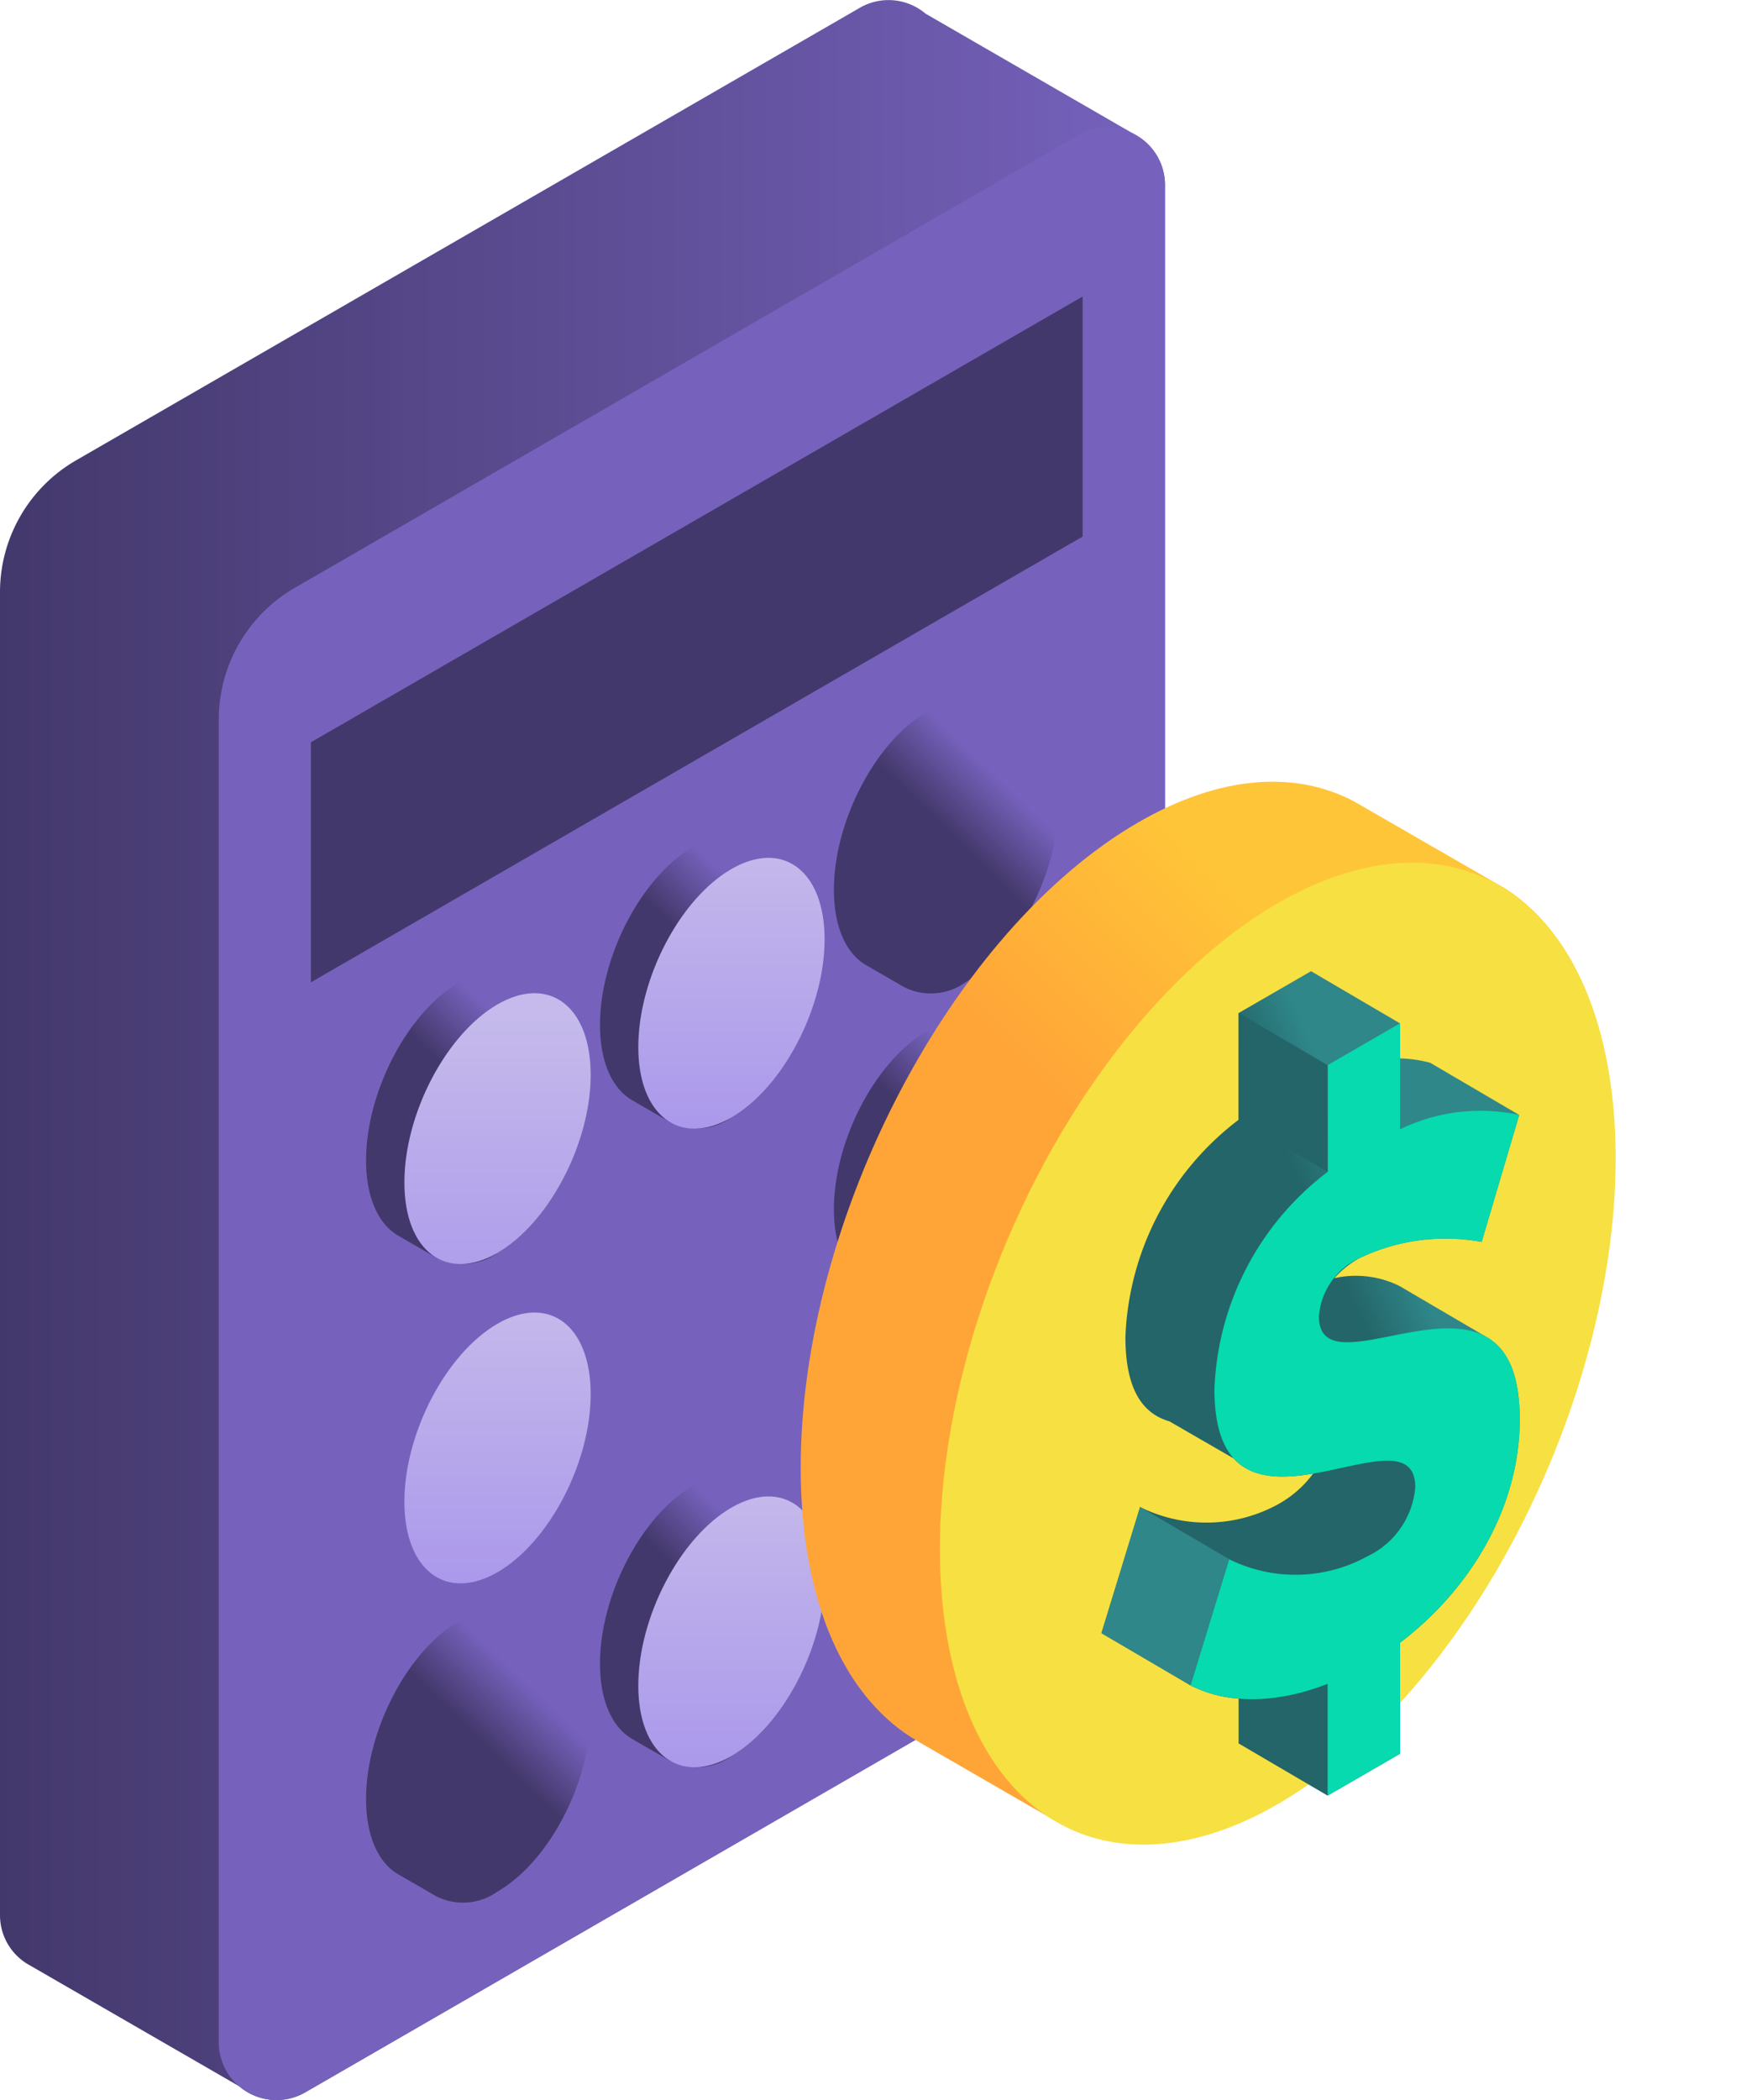
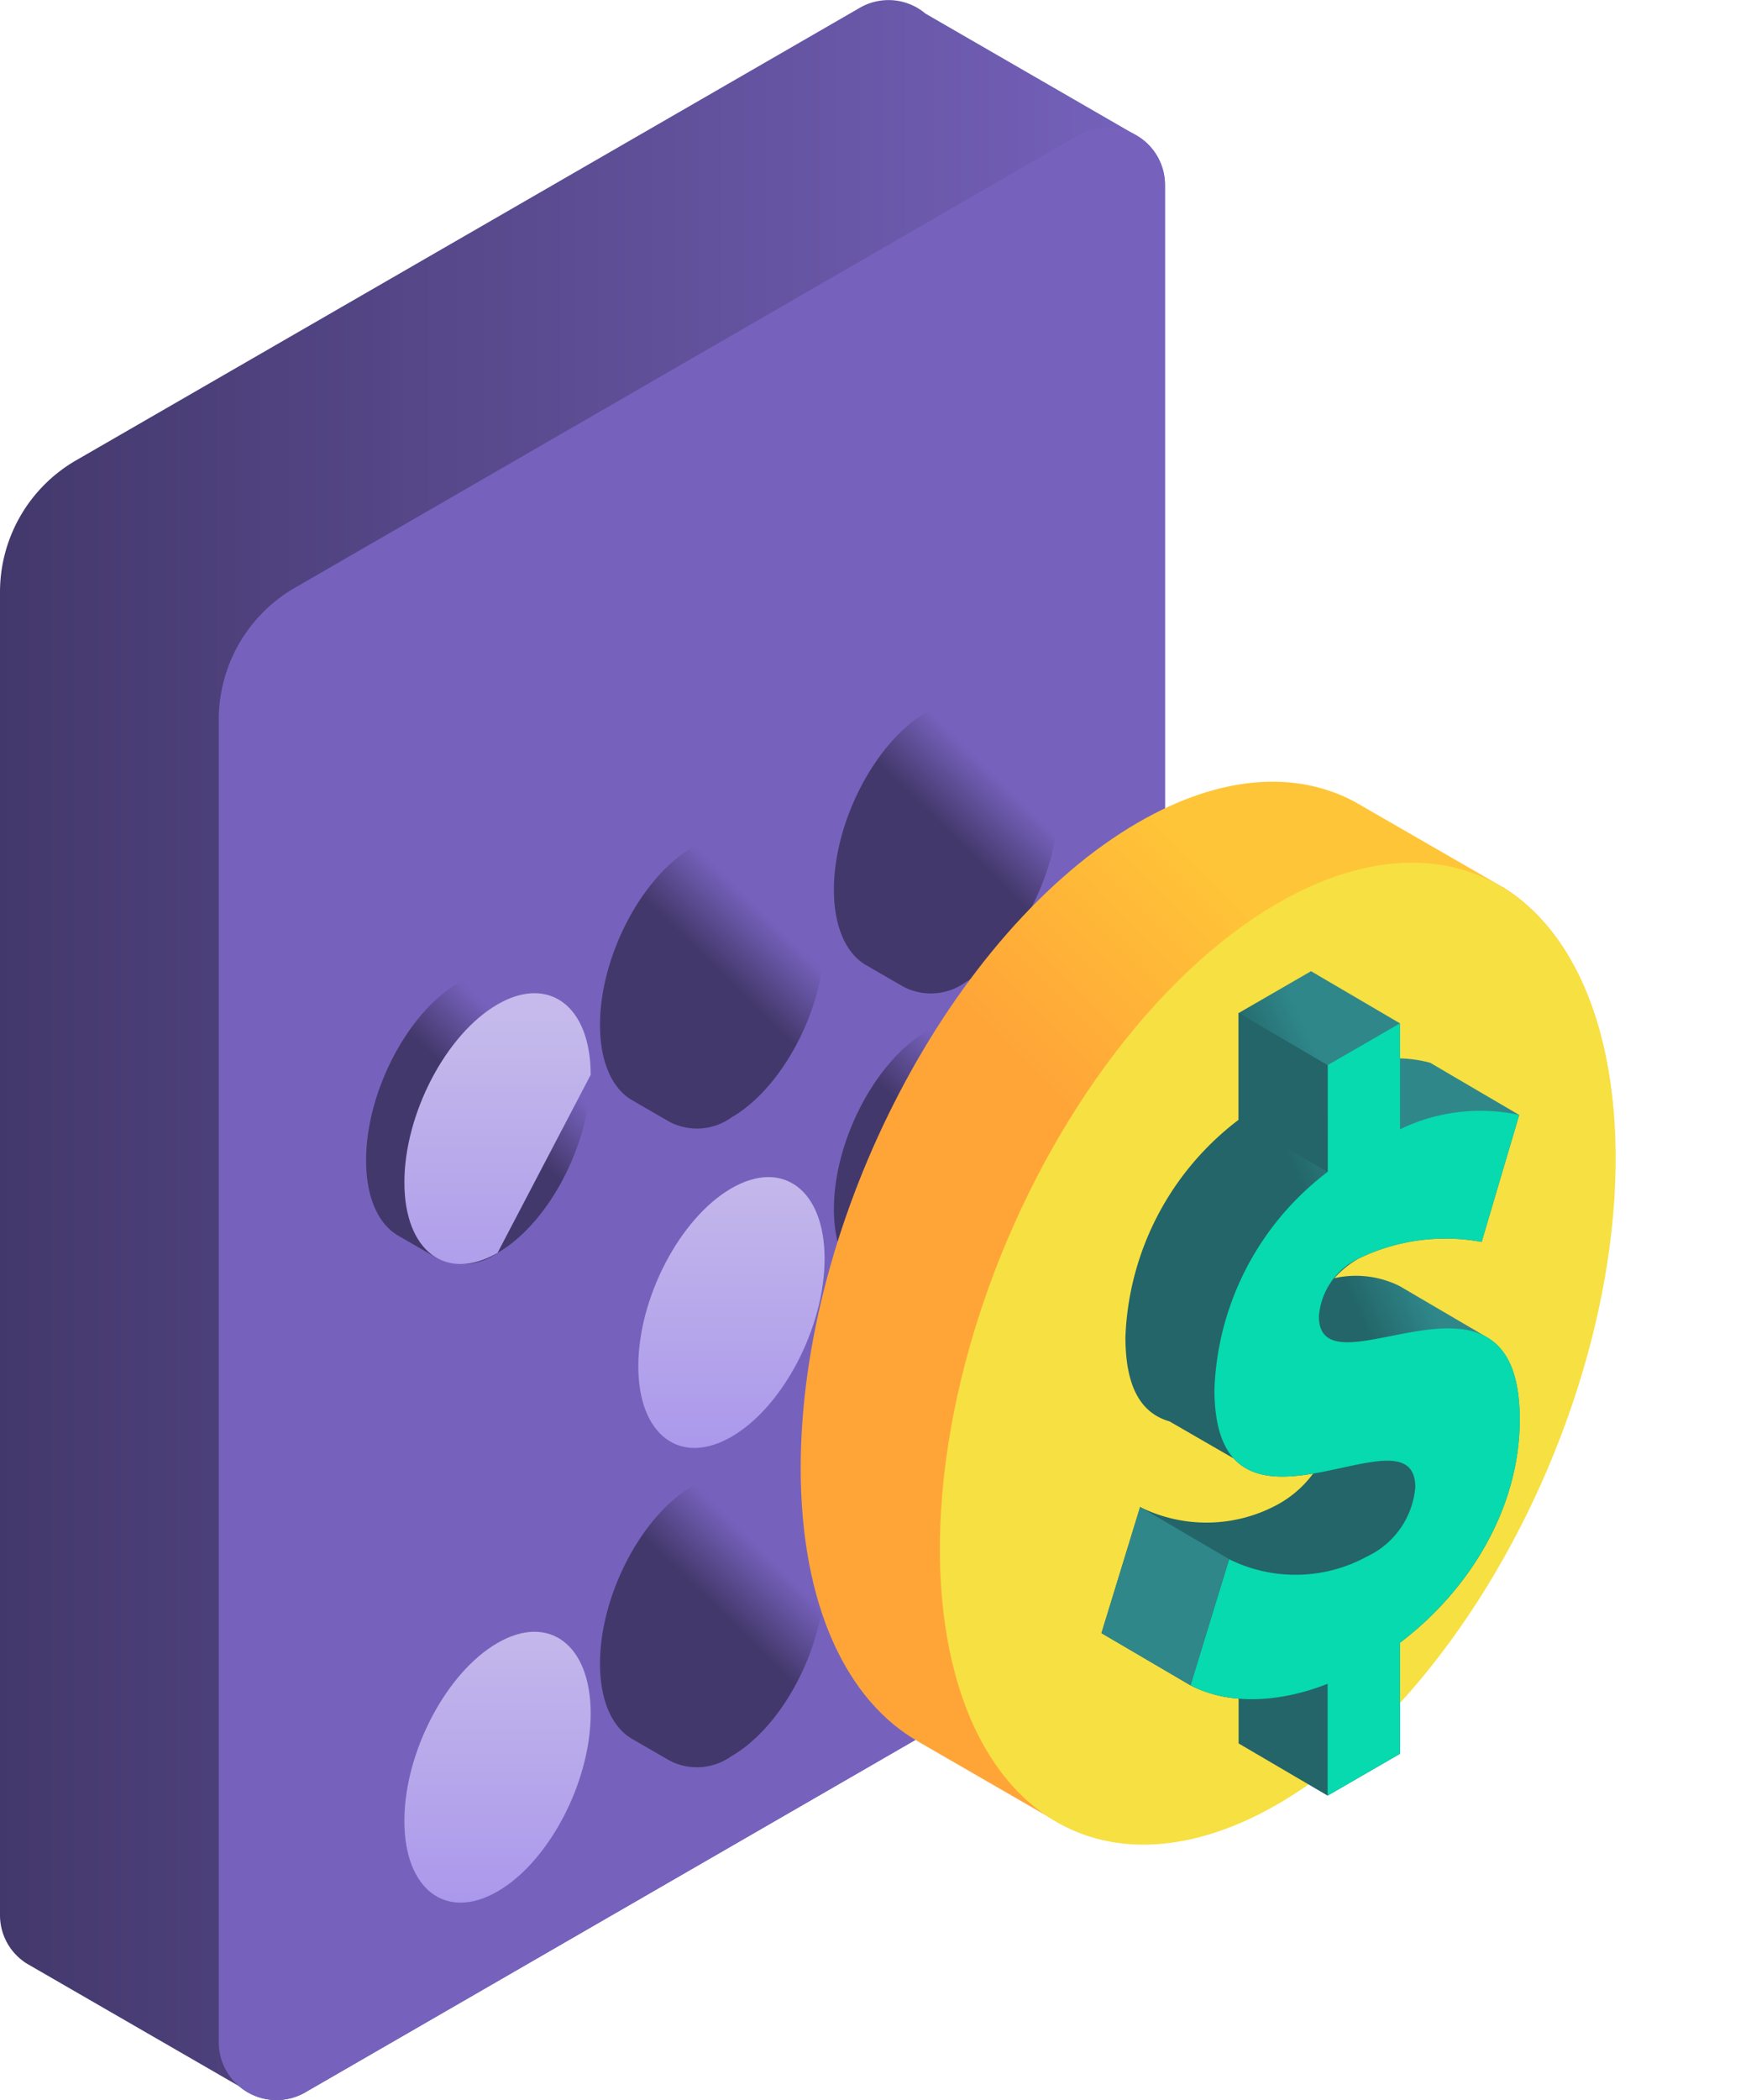
<svg xmlns="http://www.w3.org/2000/svg" xmlns:xlink="http://www.w3.org/1999/xlink" width="100.457" height="120.439" viewBox="0 0 100.457 120.439">
  <defs>
    <linearGradient id="linear-gradient" y1="0.5" x2="1" y2="0.5" gradientUnits="objectBoundingBox">
      <stop offset="0" stop-color="#43386b" />
      <stop offset="1" stop-color="#7662bd" />
    </linearGradient>
    <linearGradient id="linear-gradient-2" x1="0.528" y1="0.463" x2="0.699" y2="0.236" xlink:href="#linear-gradient" />
    <linearGradient id="linear-gradient-3" x1="0.5" y1="1.171" x2="0.5" y2="0.139" gradientUnits="objectBoundingBox">
      <stop offset="0" stop-color="#a996eb" />
      <stop offset="1" stop-color="#c5baeb" />
    </linearGradient>
    <linearGradient id="linear-gradient-4" x1="0.528" y1="0.463" x2="0.699" y2="0.236" xlink:href="#linear-gradient" />
    <linearGradient id="linear-gradient-5" x1="0.5" y1="1" x2="0.5" y2="0" xlink:href="#linear-gradient-3" />
    <linearGradient id="linear-gradient-6" x1="0.528" y1="0.463" x2="0.699" y2="0.236" xlink:href="#linear-gradient" />
    <linearGradient id="linear-gradient-12" x1="0.528" y1="0.463" x2="0.699" y2="0.236" xlink:href="#linear-gradient" />
    <linearGradient id="linear-gradient-20" x1="0.528" y1="0.463" x2="0.699" y2="0.236" gradientUnits="objectBoundingBox">
      <stop offset="0" stop-color="#ffa538" />
      <stop offset="1" stop-color="#ffc538" />
    </linearGradient>
    <linearGradient id="linear-gradient-21" x1="0.614" y1="0.418" x2="0.717" y2="0.327" gradientUnits="objectBoundingBox">
      <stop offset="0" stop-color="#236568" />
      <stop offset="1" stop-color="#2f878a" />
    </linearGradient>
  </defs>
  <g id="price" transform="translate(-59.043 0)">
    <g id="Group_584" data-name="Group 584" transform="translate(59.043 0)">
      <path id="Path_4343" data-name="Path 4343" d="M124.143,7.713v0l-12-6.93a3.289,3.289,0,0,0-3.777-.333L63.406,26.4a8.727,8.727,0,0,0-4.363,7.558v75.857a3.27,3.27,0,0,0,1.546,2.795l0,0,.056.032.112.065,12.022,6.941a3.289,3.289,0,0,0,3.782.337l44.957-25.956a8.727,8.727,0,0,0,4.363-7.558V10.621a3.277,3.277,0,0,0-1.738-2.908Z" transform="translate(-59.043 0)" fill="url(#linear-gradient)" />
      <path id="Path_4344" data-name="Path 4344" d="M116.766,57.46,161.723,31.5a3.31,3.31,0,0,1,4.965,2.867v75.857a8.727,8.727,0,0,1-4.363,7.558l-44.957,25.956a3.31,3.31,0,0,1-4.965-2.867V65.017A8.727,8.727,0,0,1,116.766,57.46Z" transform="translate(-99.851 -23.751)" fill="#7662bd" />
-       <path id="Path_4345" data-name="Path 4345" d="M134.859,97.848l44.277-25.564V86.051l-44.277,25.563Z" transform="translate(-117.025 -55.28)" fill="#43386b" />
      <g id="Group_575" data-name="Group 575" transform="translate(21.003 55.693)">
        <path id="Path_4346" data-name="Path 4346" d="M159.431,238.421h0l-2.345-1.35h0a3.46,3.46,0,0,0-3.412.328c-2.951,1.7-5.344,6.275-5.344,10.21,0,2.163.724,3.682,1.866,4.33v0l2.142,1.237,0,0a3.4,3.4,0,0,0,3.531-.259c2.951-1.7,5.344-6.275,5.344-10.21,0-2.112-.689-3.61-1.784-4.283Z" transform="translate(-148.331 -236.758)" fill="url(#linear-gradient-2)" />
-         <path id="Path_4347" data-name="Path 4347" d="M168.358,246.813c0-3.935-2.393-5.744-5.344-4.04s-5.344,6.275-5.344,10.21,2.393,5.744,5.344,4.04S168.358,250.748,168.358,246.813Z" transform="translate(-155.473 -240.868)" fill="url(#linear-gradient-3)" />
+         <path id="Path_4347" data-name="Path 4347" d="M168.358,246.813c0-3.935-2.393-5.744-5.344-4.04s-5.344,6.275-5.344,10.21,2.393,5.744,5.344,4.04Z" transform="translate(-155.473 -240.868)" fill="url(#linear-gradient-3)" />
      </g>
      <g id="Group_576" data-name="Group 576" transform="translate(34.423 47.927)">
        <path id="Path_4348" data-name="Path 4348" d="M216.48,205.406h0l-2.345-1.35h0a3.46,3.46,0,0,0-3.412.328c-2.951,1.7-5.344,6.275-5.344,10.21,0,2.163.724,3.682,1.866,4.33v0l2.142,1.237,0,0a3.4,3.4,0,0,0,3.531-.259c2.951-1.7,5.344-6.275,5.344-10.211,0-2.112-.689-3.61-1.784-4.282Z" transform="translate(-205.38 -203.744)" fill="url(#linear-gradient-4)" />
-         <path id="Path_4349" data-name="Path 4349" d="M225.407,213.8c0-3.935-2.393-5.744-5.344-4.04s-5.344,6.275-5.344,10.21,2.393,5.744,5.344,4.04S225.407,217.732,225.407,213.8Z" transform="translate(-212.522 -207.852)" fill="url(#linear-gradient-5)" />
      </g>
      <g id="Group_577" data-name="Group 577" transform="translate(47.843 40.177)">
        <path id="Path_4350" data-name="Path 4350" d="M273.529,172.462h0l-2.345-1.35h0a3.46,3.46,0,0,0-3.412.328c-2.951,1.7-5.344,6.275-5.344,10.211,0,2.163.724,3.682,1.866,4.33v0l2.142,1.237,0,0a3.4,3.4,0,0,0,3.531-.259c2.951-1.7,5.344-6.275,5.344-10.211,0-2.112-.689-3.61-1.784-4.283Z" transform="translate(-262.429 -170.799)" fill="url(#linear-gradient-6)" />
-         <path id="Path_4351" data-name="Path 4351" d="M282.455,180.854c0-3.935-2.393-5.744-5.344-4.04s-5.344,6.275-5.344,10.21,2.393,5.744,5.344,4.04S282.455,184.789,282.455,180.854Z" transform="translate(-269.57 -174.909)" fill="url(#linear-gradient-5)" />
      </g>
      <g id="Group_578" data-name="Group 578" transform="translate(21.003 74.005)">
        <path id="Path_4352" data-name="Path 4352" d="M159.431,316.267h0l-2.345-1.35h0a3.46,3.46,0,0,0-3.412.328c-2.951,1.7-5.344,6.275-5.344,10.21,0,2.163.724,3.682,1.866,4.33v0l2.142,1.237,0,0a3.4,3.4,0,0,0,3.531-.259c2.951-1.7,5.344-6.275,5.344-10.21,0-2.112-.689-3.61-1.784-4.282Z" transform="translate(-148.331 -314.604)" fill="url(#linear-gradient-2)" />
-         <path id="Path_4353" data-name="Path 4353" d="M168.358,324.658c0-3.935-2.393-5.744-5.344-4.04s-5.344,6.275-5.344,10.21,2.393,5.744,5.344,4.04S168.358,328.593,168.358,324.658Z" transform="translate(-155.473 -318.713)" fill="url(#linear-gradient-5)" />
      </g>
      <g id="Group_579" data-name="Group 579" transform="translate(34.423 66.239)">
        <path id="Path_4354" data-name="Path 4354" d="M216.48,283.251h0l-2.345-1.35h0a3.46,3.46,0,0,0-3.412.328c-2.951,1.7-5.344,6.275-5.344,10.21,0,2.163.724,3.682,1.866,4.33v0l2.142,1.237,0,0a3.4,3.4,0,0,0,3.531-.259c2.951-1.7,5.344-6.275,5.344-10.21,0-2.112-.689-3.61-1.784-4.283Z" transform="translate(-205.38 -281.589)" fill="url(#linear-gradient-4)" />
        <path id="Path_4355" data-name="Path 4355" d="M225.407,291.643c0-3.935-2.393-5.744-5.344-4.04s-5.344,6.275-5.344,10.21,2.393,5.744,5.344,4.04S225.407,295.578,225.407,291.643Z" transform="translate(-212.522 -285.698)" fill="url(#linear-gradient-5)" />
      </g>
      <g id="Group_580" data-name="Group 580" transform="translate(47.843 58.489)">
        <path id="Path_4356" data-name="Path 4356" d="M273.529,250.307h0l-2.345-1.35h0a3.46,3.46,0,0,0-3.412.328c-2.951,1.7-5.344,6.275-5.344,10.211,0,2.163.724,3.682,1.866,4.33v0l2.142,1.237,0,0a3.4,3.4,0,0,0,3.531-.259c2.951-1.7,5.344-6.275,5.344-10.211,0-2.112-.689-3.61-1.784-4.283Z" transform="translate(-262.429 -248.644)" fill="url(#linear-gradient-12)" />
        <path id="Path_4357" data-name="Path 4357" d="M282.455,258.7c0-3.935-2.393-5.744-5.344-4.04s-5.344,6.275-5.344,10.21,2.393,5.744,5.344,4.04S282.455,262.635,282.455,258.7Z" transform="translate(-269.57 -252.754)" fill="url(#linear-gradient-5)" />
      </g>
      <g id="Group_581" data-name="Group 581" transform="translate(21.003 92.317)">
-         <path id="Path_4358" data-name="Path 4358" d="M159.431,394.112h0l-2.345-1.35h0a3.46,3.46,0,0,0-3.412.328c-2.951,1.7-5.344,6.275-5.344,10.21,0,2.163.724,3.682,1.866,4.33v0l2.142,1.237,0,0a3.4,3.4,0,0,0,3.531-.259c2.951-1.7,5.344-6.275,5.344-10.21,0-2.111-.689-3.61-1.784-4.282Z" transform="translate(-148.331 -392.449)" fill="url(#linear-gradient-2)" />
        <path id="Path_4359" data-name="Path 4359" d="M168.358,402.5c0-3.935-2.393-5.744-5.344-4.04s-5.344,6.275-5.344,10.21,2.393,5.744,5.344,4.04S168.358,406.439,168.358,402.5Z" transform="translate(-155.473 -396.559)" fill="url(#linear-gradient-5)" />
      </g>
      <g id="Group_582" data-name="Group 582" transform="translate(34.423 84.551)">
        <path id="Path_4360" data-name="Path 4360" d="M216.48,361.1h0l-2.345-1.35h0a3.46,3.46,0,0,0-3.412.328c-2.951,1.7-5.344,6.275-5.344,10.21,0,2.163.724,3.682,1.866,4.33v0l2.142,1.237,0,0a3.4,3.4,0,0,0,3.531-.259c2.951-1.7,5.344-6.275,5.344-10.21,0-2.112-.689-3.61-1.784-4.283Z" transform="translate(-205.38 -359.434)" fill="url(#linear-gradient-4)" />
        <path id="Path_4361" data-name="Path 4361" d="M225.407,369.488c0-3.935-2.393-5.744-5.344-4.04s-5.344,6.275-5.344,10.21,2.393,5.744,5.344,4.04S225.407,373.423,225.407,369.488Z" transform="translate(-212.522 -363.543)" fill="url(#linear-gradient-5)" />
      </g>
      <g id="Group_583" data-name="Group 583" transform="translate(47.843 76.801)">
        <path id="Path_4362" data-name="Path 4362" d="M273.529,328.152h0l-2.345-1.35h0a3.46,3.46,0,0,0-3.412.328c-2.951,1.7-5.344,6.275-5.344,10.21,0,2.163.724,3.682,1.866,4.33v0l2.142,1.237,0,0a3.4,3.4,0,0,0,3.531-.259c2.951-1.7,5.344-6.275,5.344-10.21,0-2.112-.689-3.61-1.784-4.283Z" transform="translate(-262.429 -326.489)" fill="url(#linear-gradient-12)" />
        <path id="Path_4363" data-name="Path 4363" d="M282.455,336.544c0-3.935-2.393-5.744-5.344-4.04s-5.344,6.275-5.344,10.21,2.393,5.744,5.344,4.04S282.455,340.479,282.455,336.544Z" transform="translate(-269.57 -330.599)" fill="url(#linear-gradient-5)" />
      </g>
    </g>
    <g id="Group_587" data-name="Group 587" transform="translate(104.977 43.656)">
      <path id="Path_4364" data-name="Path 4364" d="M294.571,196.6v0l-8.5-4.9h0c-3.357-1.779-7.669-1.525-12.373,1.191-10.7,6.18-19.381,22.759-19.381,37.03,0,7.846,2.626,13.354,6.766,15.7l0,.006,7.77,4.486.008-.017c3.415,2.041,7.9,1.894,12.806-.941,10.7-6.18,19.381-22.759,19.381-37.03,0-7.659-2.5-13.092-6.471-15.532Z" transform="translate(-254.314 -189.394)" fill="url(#linear-gradient-20)" />
      <ellipse id="Ellipse_81" data-name="Ellipse 81" cx="29.753" cy="16.832" rx="29.753" ry="16.832" transform="translate(0.225 54.746) rotate(-66.922)" fill="#f7e041" />
      <g id="Group_586" data-name="Group 586" transform="translate(17.259 12.038)">
        <path id="Path_4365" data-name="Path 4365" d="M349.834,257.774l-5.046-2.958a5.633,5.633,0,0,0-3.743-.451,5.439,5.439,0,0,1,1.394-1.127,11.438,11.438,0,0,1,7.057-.952l2.154-7.281-5.106-2.993a7.3,7.3,0,0,0-1.732-.25v-2.009l-5.106-2.993-4.153,2.4v6.12a16.393,16.393,0,0,0-6.495,12.452c0,3.124,1.055,4.418,2.526,4.843l3.691,2.131c1.081,1.189,2.809,1.159,4.551.865a6.278,6.278,0,0,1-1.994,1.751,8.56,8.56,0,0,1-7.932.166l-2.217,7.234,5.106,2.993a7.316,7.316,0,0,0,2.763.761v2.569l5.106,2.993,4.153-2.4v-6.37c3.935-2.979,6.87-7.672,6.87-12.793,0-2.661-.742-4.041-1.849-4.7Z" transform="translate(-327.684 -236.759)" fill="url(#linear-gradient-21)" />
        <g id="Group_585" data-name="Group 585" transform="translate(5.106 2.993)">
          <path id="Path_4366" data-name="Path 4366" d="M361.413,285v6.37l-4.153,2.4v-6.412c-2.935,1.153-5.777,1.17-7.869.088l2.217-7.234a8.561,8.561,0,0,0,7.932-.166,4.829,4.829,0,0,0,2.748-3.96c0-4.955-11.523,4.7-11.523-5.63A16.393,16.393,0,0,1,357.26,258v-6.12l4.153-2.4v6.079a10.565,10.565,0,0,1,6.838-.826l-2.155,7.281a11.438,11.438,0,0,0-7.057.952,4.009,4.009,0,0,0-2.279,3.314c0,4.83,11.523-4.571,11.523,5.921C368.284,277.327,365.348,282.019,361.413,285Z" transform="translate(-349.391 -249.484)" fill="#06daae" />
        </g>
        <path id="Path_4367" data-name="Path 4367" d="M361.138,253.071l5.106,2.993v-6.12l-5.106-2.993Z" transform="translate(-353.268 -244.553)" fill="#236568" />
        <path id="Path_4368" data-name="Path 4368" d="M335.008,370.367l-5.106-2.993-2.217,7.234,5.106,2.993Z" transform="translate(-327.685 -336.649)" fill="#2f878a" />
      </g>
    </g>
  </g>
</svg>